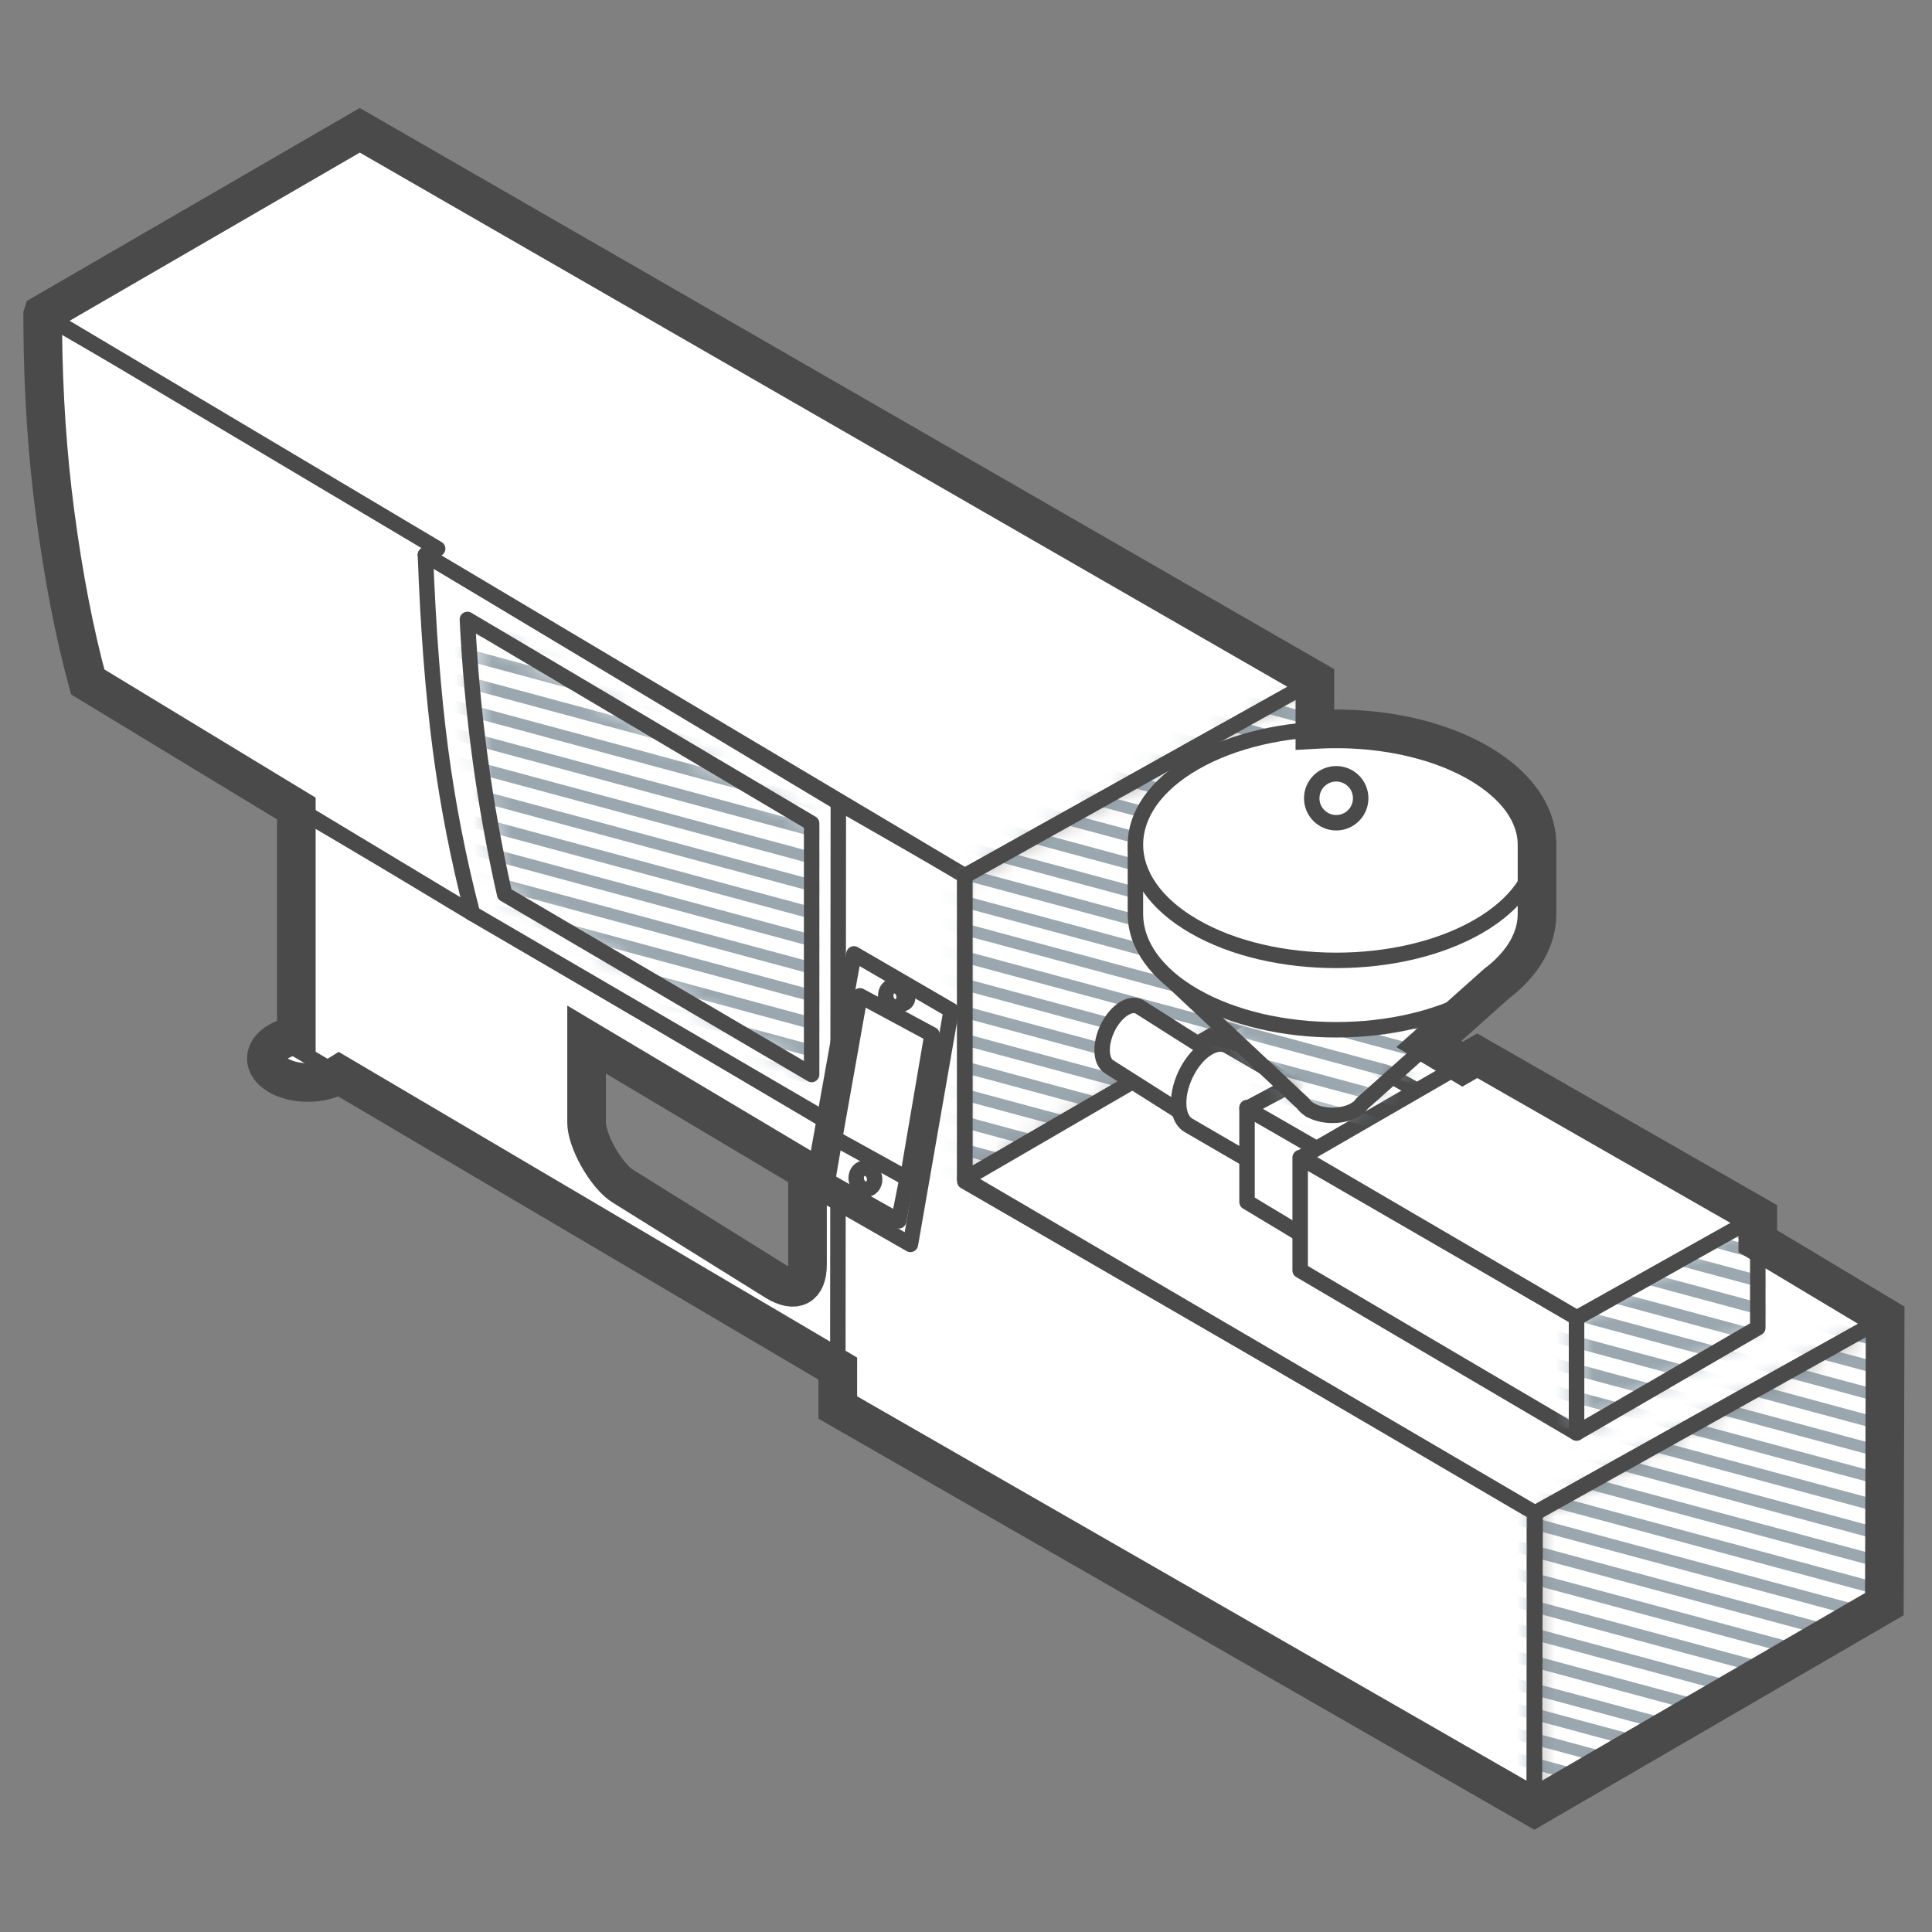
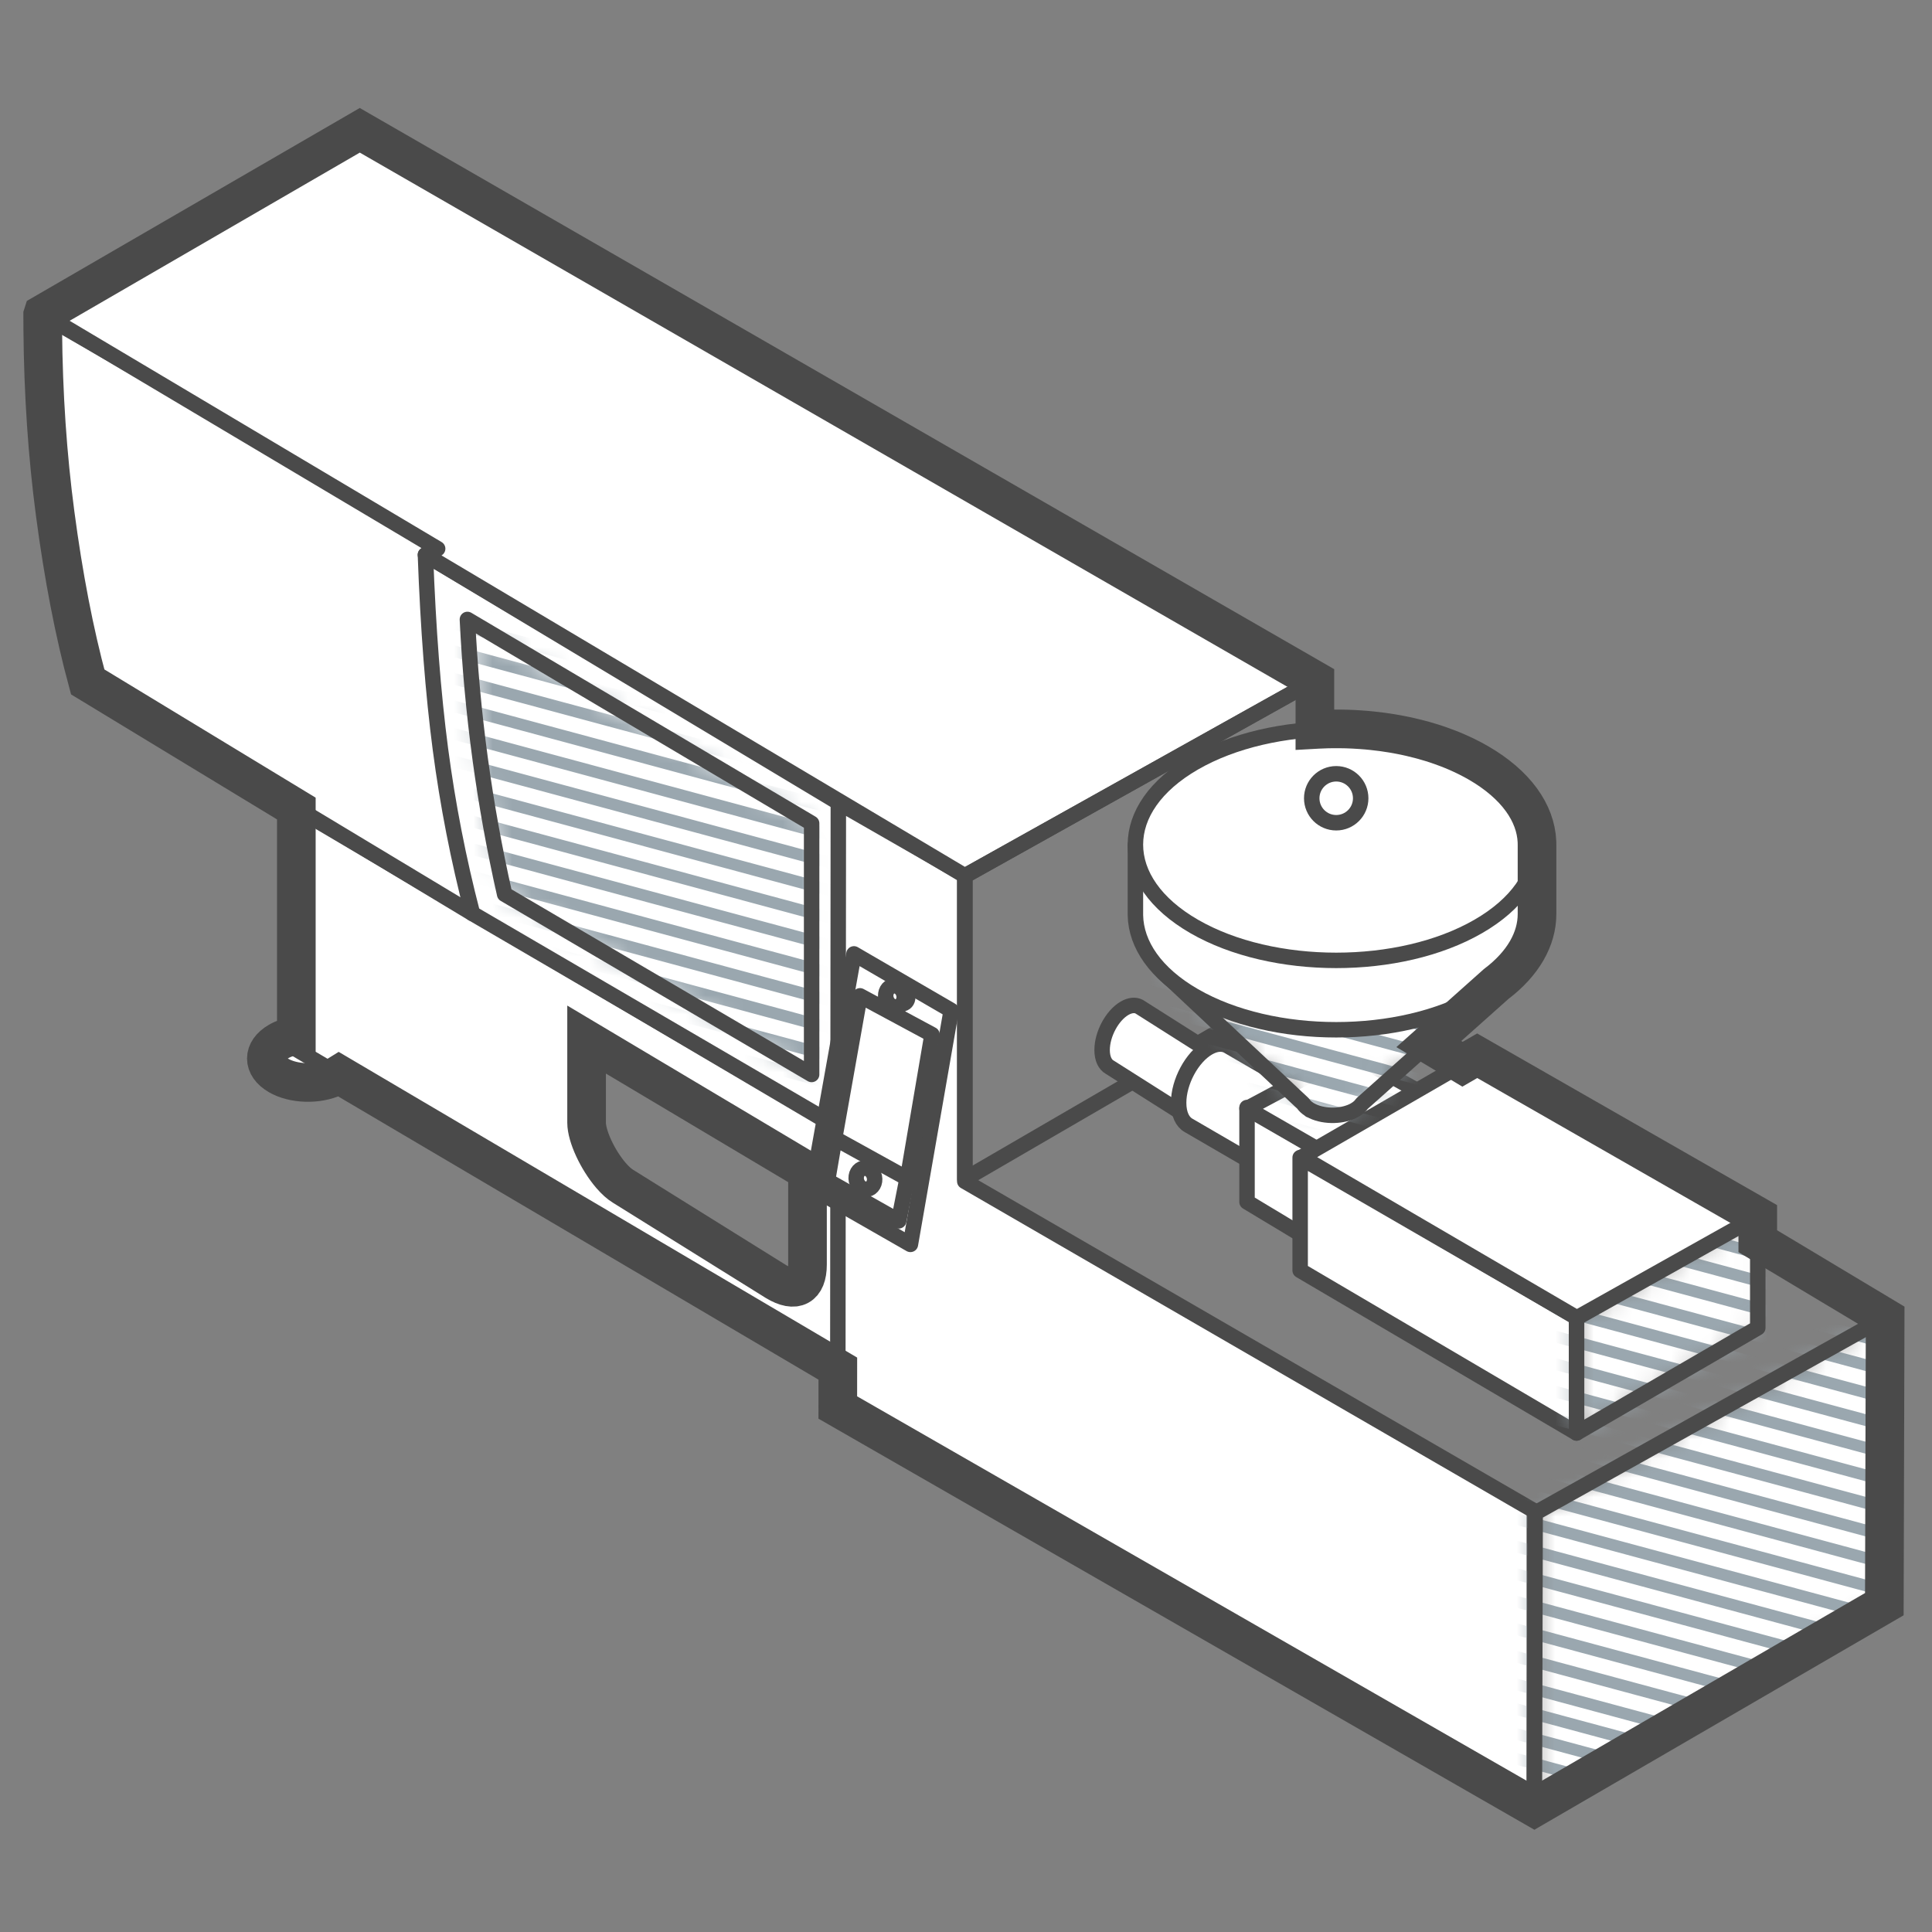
<svg xmlns="http://www.w3.org/2000/svg" width="100" height="100" viewBox="0 0 100 100" fill="none">
  <rect x="0" y="0" width="100" height="100" fill="#808080" stroke="none" />
  <path fill-rule="evenodd" clip-rule="evenodd" d="M17.459 55.665C18.299 55.18 18.299 54.394 17.459 53.909C16.619 53.424 15.257 53.424 14.417 53.909C13.577 54.394 13.577 55.18 14.417 55.665C15.257 56.15 16.619 56.15 17.459 55.665Z" fill="white" stroke="#4A4A4A" stroke-width="0.8" stroke-linejoin="round" />
  <path fill-rule="evenodd" clip-rule="evenodd" d="M44.308 58.941V71.395L15.338 54.313V41.849L44.308 58.941ZM41.796 60.619L30.362 53.808V58.108C30.362 58.808 30.93 60.033 31.629 60.845C31.843 61.093 32.054 61.283 32.242 61.397L40.161 66.331C41.17 66.943 41.796 66.608 41.796 65.455V60.619Z" fill="white" stroke="#4A4A4A" stroke-width="0.8" stroke-linejoin="round" />
  <path fill-rule="evenodd" clip-rule="evenodd" d="M2.209 16.295C2.209 19.91 2.425 23.345 2.857 26.598C3.288 29.851 3.849 32.75 4.539 35.295L24.456 47.285C24.686 43.895 22.974 31.097 22.911 28.233L2.209 16.295Z" fill="white" stroke="#4A4A4A" stroke-width="0.8" stroke-linejoin="round" />
  <path fill-rule="evenodd" clip-rule="evenodd" d="M22.02 28.718C22.16 32.55 22.419 35.903 22.796 38.774C23.173 41.645 23.727 44.482 24.456 47.285L45.446 59.535C45.068 54.935 44.879 51.81 44.879 50.159C44.879 48.509 44.773 45.87 44.562 42.242L22.02 28.718Z" fill="white" stroke="#4A4A4A" stroke-width="0.8" stroke-linejoin="round" />
  <mask id="mask0_1164_24415" style="mask-type:alpha" maskUnits="userSpaceOnUse" x="24" y="32" width="19" height="24">
    <path d="M24.499 32.483C24.547 35.412 24.664 37.663 24.85 39.236C25.036 40.809 25.459 43.132 26.12 46.205L42.01 55.614V42.616L24.499 32.483Z" fill="white" />
  </mask>
  <g mask="url(#mask0_1164_24415)">
    <path d="M24.499 32.483C24.547 35.412 24.664 37.663 24.85 39.236C25.036 40.809 25.459 43.132 26.12 46.205L42.01 55.614V42.616L24.499 32.483Z" fill="white" />
    <path d="M9.356 82.113L69.356 98.281M9.356 15.725L69.356 31.893L9.356 15.725ZM9.356 17.056L69.356 33.224L9.356 17.056ZM9.356 18.483L69.356 34.651L9.356 18.483ZM9.356 19.91L69.356 36.078L9.356 19.91ZM9.356 21.336L69.356 37.504L9.356 21.336ZM9.356 22.763L69.356 38.931L9.356 22.763ZM9.356 24.189L69.356 40.357L9.356 24.189ZM9.356 25.616L69.356 41.784L9.356 25.616ZM9.356 27.043L69.356 43.211L9.356 27.043ZM9.356 28.469L69.356 44.637L9.356 28.469ZM9.356 29.896L69.356 46.064L9.356 29.896ZM9.356 31.322L69.356 47.49L9.356 31.322ZM9.356 32.749L69.356 48.917L9.356 32.749ZM9.356 34.175L69.356 50.344L9.356 34.175ZM9.356 35.602L69.356 51.77L9.356 35.602ZM9.356 37.029L69.356 53.197L9.356 37.029ZM9.356 38.455L69.356 54.623L9.356 38.455ZM9.356 39.882L69.356 56.05L9.356 39.882ZM9.356 48.441L69.356 64.61L9.356 48.441ZM9.356 47.015L69.356 63.183L9.356 47.015ZM9.356 45.588L69.356 61.757L9.356 45.588ZM9.356 44.162L69.356 60.33L9.356 44.162ZM9.356 42.735L69.356 58.903L9.356 42.735ZM9.356 41.309L69.356 57.477L9.356 41.309ZM9.356 65.561L69.356 81.729L9.356 65.561ZM9.356 64.134L69.356 80.302L9.356 64.134ZM9.356 62.708L69.356 78.876L9.356 62.708ZM9.356 61.281L69.356 77.449L9.356 61.281ZM9.356 59.854L69.356 76.022L9.356 59.854ZM9.356 58.428L69.356 74.596L9.356 58.428ZM9.356 57.001L69.356 73.169L9.356 57.001ZM9.356 55.575L69.356 71.743L9.356 55.575ZM9.356 54.148L69.356 70.316L9.356 54.148ZM9.356 52.721L69.356 68.889L9.356 52.721ZM9.356 51.295L69.356 67.463L9.356 51.295ZM9.356 49.868L69.356 66.036L9.356 49.868ZM9.356 75.547L69.356 91.715L9.356 75.547ZM9.356 76.974L69.356 93.142L9.356 76.974ZM9.356 78.258L69.356 94.427L9.356 78.258ZM9.356 79.543L69.356 95.712L9.356 79.543ZM9.356 80.828L69.356 96.997L9.356 80.828ZM9.356 74.12L69.356 90.289L9.356 74.12ZM9.356 72.694L69.356 88.862L9.356 72.694ZM9.356 71.267L69.356 87.435L9.356 71.267ZM9.356 69.841L69.356 86.009L9.356 69.841ZM9.356 68.414L69.356 84.582L9.356 68.414ZM9.356 66.987L69.356 83.156L9.356 66.987Z" stroke="#9AA7AF" stroke-width="0.6" stroke-linecap="round" stroke-linejoin="round" />
  </g>
  <path fill-rule="evenodd" clip-rule="evenodd" d="M24.193 32.062C24.311 34.49 24.53 36.886 24.85 39.25C25.17 41.613 25.594 43.959 26.12 46.286L42.01 55.614V42.616L24.193 32.062Z" stroke="#4A4A4A" stroke-width="0.8" stroke-linejoin="round" />
  <path fill-rule="evenodd" clip-rule="evenodd" d="M79.417 78.208V93.65L43.364 72.852L43.392 41.544L49.936 45.299L49.936 61.145L79.417 78.208Z" fill="white" stroke="#4A4A4A" stroke-width="0.8" stroke-linejoin="round" />
  <path fill-rule="evenodd" clip-rule="evenodd" d="M68.058 35.214L49.943 45.333L22.02 28.718L22.653 28.401L2.224 16.248L18.622 6.744L68.058 35.214Z" fill="white" stroke="#4A4A4A" stroke-width="0.8" stroke-linejoin="round" />
  <mask id="mask1_1164_24415" style="mask-type:alpha" maskUnits="userSpaceOnUse" x="49" y="35" width="20" height="27">
-     <path d="M49.943 45.333L68.058 35.214V50.502L49.943 61.025V45.333Z" fill="white" />
-   </mask>
+     </mask>
  <g mask="url(#mask1_1164_24415)">
    <path d="M49.943 45.333L68.058 35.214V50.502L49.943 61.025V45.333Z" fill="white" />
    <path d="M40.606 82.113L100.606 98.281M40.606 15.725L100.606 31.893L40.606 15.725ZM40.606 17.056L100.606 33.224L40.606 17.056ZM40.606 18.483L100.606 34.651L40.606 18.483ZM40.606 19.91L100.606 36.078L40.606 19.91ZM40.606 21.336L100.606 37.504L40.606 21.336ZM40.606 22.763L100.606 38.931L40.606 22.763ZM40.606 24.189L100.606 40.357L40.606 24.189ZM40.606 25.616L100.606 41.784L40.606 25.616ZM40.606 27.043L100.606 43.211L40.606 27.043ZM40.606 28.469L100.606 44.637L40.606 28.469ZM40.606 29.896L100.606 46.064L40.606 29.896ZM40.606 31.322L100.606 47.49L40.606 31.322ZM40.606 32.749L100.606 48.917L40.606 32.749ZM40.606 34.175L100.606 50.344L40.606 34.175ZM40.606 35.602L100.606 51.77L40.606 35.602ZM40.606 37.029L100.606 53.197L40.606 37.029ZM40.606 38.455L100.606 54.623L40.606 38.455ZM40.606 39.882L100.606 56.05L40.606 39.882ZM40.606 48.441L100.606 64.61L40.606 48.441ZM40.606 47.015L100.606 63.183L40.606 47.015ZM40.606 45.588L100.606 61.757L40.606 45.588ZM40.606 44.162L100.606 60.33L40.606 44.162ZM40.606 42.735L100.606 58.903L40.606 42.735ZM40.606 41.309L100.606 57.477L40.606 41.309ZM40.606 65.561L100.606 81.729L40.606 65.561ZM40.606 64.134L100.606 80.302L40.606 64.134ZM40.606 62.708L100.606 78.876L40.606 62.708ZM40.606 61.281L100.606 77.449L40.606 61.281ZM40.606 59.854L100.606 76.022L40.606 59.854ZM40.606 58.428L100.606 74.596L40.606 58.428ZM40.606 57.001L100.606 73.169L40.606 57.001ZM40.606 55.575L100.606 71.743L40.606 55.575ZM40.606 54.148L100.606 70.316L40.606 54.148ZM40.606 52.721L100.606 68.889L40.606 52.721ZM40.606 51.295L100.606 67.463L40.606 51.295ZM40.606 49.868L100.606 66.036L40.606 49.868ZM40.606 75.547L100.606 91.715L40.606 75.547ZM40.606 76.974L100.606 93.142L40.606 76.974ZM40.606 78.258L100.606 94.427L40.606 78.258ZM40.606 79.543L100.606 95.712L40.606 79.543ZM40.606 80.828L100.606 96.997L40.606 80.828ZM40.606 74.12L100.606 90.289L40.606 74.12ZM40.606 72.694L100.606 88.862L40.606 72.694ZM40.606 71.267L100.606 87.435L40.606 71.267ZM40.606 69.841L100.606 86.009L40.606 69.841ZM40.606 68.414L100.606 84.582L40.606 68.414ZM40.606 66.987L100.606 83.156L40.606 66.987Z" stroke="#9AA7AF" stroke-width="0.6" stroke-linecap="round" stroke-linejoin="round" />
  </g>
  <path fill-rule="evenodd" clip-rule="evenodd" d="M49.943 45.333L68.058 35.214V50.502L49.943 61.025V45.333Z" stroke="#4A4A4A" stroke-width="0.8" stroke-linejoin="round" />
-   <path fill-rule="evenodd" clip-rule="evenodd" d="M79.459 78.315L97.575 68.196L68.058 50.502L49.943 61.025L79.459 78.315Z" fill="white" stroke="#4A4A4A" stroke-width="0.8" stroke-linejoin="round" />
  <mask id="mask2_1164_24415" style="mask-type:alpha" maskUnits="userSpaceOnUse" x="79" y="68" width="19" height="26">
    <path d="M79.459 78.315L97.575 68.196L97.533 83.031L79.418 93.553L79.459 78.315Z" fill="white" />
  </mask>
  <g mask="url(#mask2_1164_24415)">
    <path d="M79.459 78.315L97.575 68.196L97.533 83.031L79.418 93.553L79.459 78.315Z" fill="white" />
    <path d="M40.606 82.113L100.607 98.281M40.606 15.725L100.607 31.893L40.606 15.725ZM40.606 17.056L100.607 33.224L40.606 17.056ZM40.606 18.483L100.607 34.651L40.606 18.483ZM40.606 19.91L100.607 36.078L40.606 19.91ZM40.606 21.336L100.607 37.504L40.606 21.336ZM40.606 22.763L100.607 38.931L40.606 22.763ZM40.606 24.189L100.607 40.357L40.606 24.189ZM40.606 25.616L100.607 41.784L40.606 25.616ZM40.606 27.043L100.607 43.211L40.606 27.043ZM40.606 28.469L100.607 44.637L40.606 28.469ZM40.606 29.896L100.607 46.064L40.606 29.896ZM40.606 31.322L100.607 47.49L40.606 31.322ZM40.606 32.749L100.607 48.917L40.606 32.749ZM40.606 34.175L100.607 50.344L40.606 34.175ZM40.606 35.602L100.607 51.77L40.606 35.602ZM40.606 37.029L100.607 53.197L40.606 37.029ZM40.606 38.455L100.607 54.623L40.606 38.455ZM40.606 39.882L100.607 56.05L40.606 39.882ZM40.606 48.441L100.607 64.61L40.606 48.441ZM40.606 47.015L100.607 63.183L40.606 47.015ZM40.606 45.588L100.607 61.757L40.606 45.588ZM40.606 44.162L100.607 60.33L40.606 44.162ZM40.606 42.735L100.607 58.903L40.606 42.735ZM40.606 41.309L100.607 57.477L40.606 41.309ZM40.606 65.561L100.607 81.729L40.606 65.561ZM40.606 64.134L100.607 80.302L40.606 64.134ZM40.606 62.708L100.607 78.876L40.606 62.708ZM40.606 61.281L100.607 77.449L40.606 61.281ZM40.606 59.854L100.607 76.022L40.606 59.854ZM40.606 58.428L100.607 74.596L40.606 58.428ZM40.606 57.001L100.607 73.169L40.606 57.001ZM40.606 55.575L100.607 71.743L40.606 55.575ZM40.606 54.148L100.607 70.316L40.606 54.148ZM40.606 52.721L100.607 68.889L40.606 52.721ZM40.606 51.295L100.607 67.463L40.606 51.295ZM40.606 49.868L100.607 66.036L40.606 49.868ZM40.606 75.547L100.607 91.715L40.606 75.547ZM40.606 76.974L100.607 93.142L40.606 76.974ZM40.606 78.258L100.607 94.427L40.606 78.258ZM40.606 79.543L100.607 95.712L40.606 79.543ZM40.606 80.828L100.607 96.997L40.606 80.828ZM40.606 74.12L100.607 90.289L40.606 74.12ZM40.606 72.694L100.607 88.862L40.606 72.694ZM40.606 71.267L100.607 87.435L40.606 71.267ZM40.606 69.841L100.607 86.009L40.606 69.841ZM40.606 68.414L100.607 84.582L40.606 68.414ZM40.606 66.987L100.607 83.156L40.606 66.987Z" stroke="#9AA7AF" stroke-width="0.6" stroke-linecap="round" stroke-linejoin="round" />
  </g>
  <path fill-rule="evenodd" clip-rule="evenodd" d="M79.459 78.315L97.575 68.196L97.533 83.031L79.418 93.553L79.459 78.315Z" stroke="#4A4A4A" stroke-width="0.8" stroke-linejoin="round" />
  <path fill-rule="evenodd" clip-rule="evenodd" d="M58.961 52.104C58.758 52.001 58.495 52.02 58.208 52.186C57.566 52.558 57.045 53.526 57.045 54.349C57.045 54.793 57.197 55.104 57.438 55.237L64.408 59.654L65.932 56.522L58.961 52.104Z" fill="white" stroke="#4A4A4A" stroke-width="0.8" stroke-linejoin="round" />
  <path fill-rule="evenodd" clip-rule="evenodd" d="M63.529 54.124C63.262 53.988 62.916 54.013 62.538 54.232C61.692 54.722 61.006 55.998 61.006 57.082C61.006 57.667 61.206 58.077 61.524 58.252L65.37 60.488L67.379 56.361L63.529 54.124Z" fill="white" stroke="#4A4A4A" stroke-width="0.8" stroke-linejoin="round" />
  <path fill-rule="evenodd" clip-rule="evenodd" d="M69.141 60.027V64.977L64.546 62.212V57.326L69.141 60.027Z" fill="white" stroke="#4A4A4A" stroke-width="0.8" stroke-linejoin="round" />
  <path fill-rule="evenodd" clip-rule="evenodd" d="M69.109 60.008L64.546 57.378C68.121 55.47 69.908 54.516 69.908 54.516L74.281 56.971L69.109 60.008Z" fill="white" stroke="#4A4A4A" stroke-width="0.8" stroke-linejoin="round" />
  <path fill-rule="evenodd" clip-rule="evenodd" d="M81.603 68.191V74.171L67.296 65.756V59.915L81.603 68.191Z" fill="white" stroke="#4A4A4A" stroke-width="0.8" stroke-linejoin="round" />
  <mask id="mask3_1164_24415" style="mask-type:alpha" maskUnits="userSpaceOnUse" x="81" y="62" width="10" height="13">
    <path d="M81.603 68.191V74.171L90.983 68.727V62.887L81.603 68.191Z" fill="white" />
  </mask>
  <g mask="url(#mask3_1164_24415)">
    <path d="M81.603 68.191V74.171L90.983 68.727V62.887L81.603 68.191Z" fill="white" />
    <path d="M40.606 82.113L100.606 98.281M40.606 15.725L100.606 31.893L40.606 15.725ZM40.606 17.056L100.606 33.224L40.606 17.056ZM40.606 18.483L100.606 34.651L40.606 18.483ZM40.606 19.91L100.606 36.078L40.606 19.91ZM40.606 21.336L100.606 37.504L40.606 21.336ZM40.606 22.763L100.606 38.931L40.606 22.763ZM40.606 24.189L100.606 40.357L40.606 24.189ZM40.606 25.616L100.606 41.784L40.606 25.616ZM40.606 27.043L100.606 43.211L40.606 27.043ZM40.606 28.469L100.606 44.637L40.606 28.469ZM40.606 29.896L100.606 46.064L40.606 29.896ZM40.606 31.322L100.606 47.49L40.606 31.322ZM40.606 32.749L100.606 48.917L40.606 32.749ZM40.606 34.175L100.606 50.344L40.606 34.175ZM40.606 35.602L100.606 51.77L40.606 35.602ZM40.606 37.029L100.606 53.197L40.606 37.029ZM40.606 38.455L100.606 54.623L40.606 38.455ZM40.606 39.882L100.606 56.05L40.606 39.882ZM40.606 48.441L100.606 64.61L40.606 48.441ZM40.606 47.015L100.606 63.183L40.606 47.015ZM40.606 45.588L100.606 61.757L40.606 45.588ZM40.606 44.162L100.606 60.33L40.606 44.162ZM40.606 42.735L100.606 58.903L40.606 42.735ZM40.606 41.309L100.606 57.477L40.606 41.309ZM40.606 65.561L100.606 81.729L40.606 65.561ZM40.606 64.134L100.606 80.302L40.606 64.134ZM40.606 62.708L100.606 78.876L40.606 62.708ZM40.606 61.281L100.606 77.449L40.606 61.281ZM40.606 59.854L100.606 76.022L40.606 59.854ZM40.606 58.428L100.606 74.596L40.606 58.428ZM40.606 57.001L100.606 73.169L40.606 57.001ZM40.606 55.575L100.606 71.743L40.606 55.575ZM40.606 54.148L100.606 70.316L40.606 54.148ZM40.606 52.721L100.606 68.889L40.606 52.721ZM40.606 51.295L100.606 67.463L40.606 51.295ZM40.606 49.868L100.606 66.036L40.606 49.868ZM40.606 75.547L100.606 91.715L40.606 75.547ZM40.606 76.974L100.606 93.142L40.606 76.974ZM40.606 78.258L100.606 94.427L40.606 78.258ZM40.606 79.543L100.606 95.712L40.606 79.543ZM40.606 80.828L100.606 96.997L40.606 80.828ZM40.606 74.12L100.606 90.289L40.606 74.12ZM40.606 72.694L100.606 88.862L40.606 72.694ZM40.606 71.267L100.606 87.435L40.606 71.267ZM40.606 69.841L100.606 86.009L40.606 69.841ZM40.606 68.414L100.606 84.582L40.606 68.414ZM40.606 66.987L100.606 83.156L40.606 66.987Z" stroke="#9AA7AF" stroke-width="0.6" stroke-linecap="round" stroke-linejoin="round" />
  </g>
  <path fill-rule="evenodd" clip-rule="evenodd" d="M81.603 68.191V74.171L90.983 68.727V62.887L81.603 68.191Z" stroke="#4A4A4A" stroke-width="0.8" stroke-linejoin="round" />
  <path fill-rule="evenodd" clip-rule="evenodd" d="M81.617 68.211L67.381 59.891C73.434 56.394 76.46 54.645 76.46 54.645L91.11 62.887L81.617 68.211Z" fill="white" stroke="#4A4A4A" stroke-width="0.8" stroke-linejoin="round" />
  <mask id="mask4_1164_24415" style="mask-type:alpha" maskUnits="userSpaceOnUse" x="60" y="50" width="19" height="8">
    <path d="M78.15 50.301L70.494 57.126C70.43 57.222 70.339 57.313 70.219 57.394L70.129 57.451L70.124 57.456C69.525 57.798 68.584 57.818 67.945 57.518L67.825 57.456L67.807 57.456L67.77 57.423C67.626 57.332 67.519 57.229 67.448 57.12L60.175 50.301H78.15Z" fill="white" />
  </mask>
  <g mask="url(#mask4_1164_24415)">
    <path d="M78.15 50.301L70.494 57.126C70.43 57.222 70.339 57.313 70.219 57.394L70.129 57.451L70.124 57.456C69.525 57.798 68.584 57.818 67.945 57.518L67.825 57.456L67.807 57.456L67.77 57.423C67.626 57.332 67.519 57.229 67.448 57.12L60.175 50.301H78.15Z" fill="white" />
    <path d="M40.606 82.113L100.607 98.281M40.606 15.725L100.607 31.893L40.606 15.725ZM40.606 17.056L100.607 33.224L40.606 17.056ZM40.606 18.483L100.607 34.651L40.606 18.483ZM40.606 19.91L100.607 36.078L40.606 19.91ZM40.606 21.336L100.607 37.504L40.606 21.336ZM40.606 22.763L100.607 38.931L40.606 22.763ZM40.606 24.189L100.607 40.357L40.606 24.189ZM40.606 25.616L100.607 41.784L40.606 25.616ZM40.606 27.043L100.607 43.211L40.606 27.043ZM40.606 28.469L100.607 44.637L40.606 28.469ZM40.606 29.896L100.607 46.064L40.606 29.896ZM40.606 31.322L100.607 47.49L40.606 31.322ZM40.606 32.749L100.607 48.917L40.606 32.749ZM40.606 34.175L100.607 50.344L40.606 34.175ZM40.606 35.602L100.607 51.77L40.606 35.602ZM40.606 37.029L100.607 53.197L40.606 37.029ZM40.606 38.455L100.607 54.623L40.606 38.455ZM40.606 39.882L100.607 56.05L40.606 39.882ZM40.606 48.441L100.607 64.61L40.606 48.441ZM40.606 47.015L100.607 63.183L40.606 47.015ZM40.606 45.588L100.607 61.757L40.606 45.588ZM40.606 44.162L100.607 60.33L40.606 44.162ZM40.606 42.735L100.607 58.903L40.606 42.735ZM40.606 41.309L100.607 57.477L40.606 41.309ZM40.606 65.561L100.607 81.729L40.606 65.561ZM40.606 64.134L100.607 80.302L40.606 64.134ZM40.606 62.708L100.607 78.876L40.606 62.708ZM40.606 61.281L100.607 77.449L40.606 61.281ZM40.606 59.854L100.607 76.022L40.606 59.854ZM40.606 58.428L100.607 74.596L40.606 58.428ZM40.606 57.001L100.607 73.169L40.606 57.001ZM40.606 55.575L100.607 71.743L40.606 55.575ZM40.606 54.148L100.607 70.316L40.606 54.148ZM40.606 52.721L100.607 68.889L40.606 52.721ZM40.606 51.295L100.607 67.463L40.606 51.295ZM40.606 49.868L100.607 66.036L40.606 49.868ZM40.606 75.547L100.607 91.715L40.606 75.547ZM40.606 76.974L100.607 93.142L40.606 76.974ZM40.606 78.258L100.607 94.427L40.606 78.258ZM40.606 79.543L100.607 95.712L40.606 79.543ZM40.606 80.828L100.607 96.997L40.606 80.828ZM40.606 74.12L100.607 90.289L40.606 74.12ZM40.606 72.694L100.607 88.862L40.606 72.694ZM40.606 71.267L100.607 87.435L40.606 71.267ZM40.606 69.841L100.607 86.009L40.606 69.841ZM40.606 68.414L100.607 84.582L40.606 68.414ZM40.606 66.987L100.607 83.156L40.606 66.987Z" stroke="#9AA7AF" stroke-width="0.6" stroke-linecap="round" stroke-linejoin="round" />
  </g>
  <path fill-rule="evenodd" clip-rule="evenodd" d="M78.15 50.301L70.494 57.126C70.43 57.222 70.339 57.313 70.219 57.394L70.129 57.451L70.124 57.456C69.525 57.798 68.584 57.818 67.945 57.518L67.825 57.456L67.807 57.456L67.77 57.423C67.626 57.332 67.519 57.229 67.448 57.12L60.175 50.301H78.15Z" stroke="#4A4A4A" stroke-width="0.8" stroke-linejoin="round" />
  <path fill-rule="evenodd" clip-rule="evenodd" d="M58.769 43.718L60.843 43.717C61.135 43.493 61.459 43.277 61.813 43.073C65.872 40.733 72.453 40.733 76.512 43.073C76.866 43.277 77.189 43.493 77.482 43.717L79.556 43.718V47.31C79.556 48.843 78.541 50.376 76.512 51.546C72.453 53.886 65.872 53.886 61.813 51.546C59.811 50.392 58.797 48.885 58.769 47.373L58.769 43.718Z" fill="white" stroke="#4A4A4A" stroke-width="0.8" stroke-linejoin="round" />
  <path fill-rule="evenodd" clip-rule="evenodd" d="M61.813 47.954C65.872 50.294 72.453 50.294 76.512 47.954C80.571 45.614 80.571 41.821 76.512 39.481C72.453 37.141 65.872 37.141 61.813 39.481C57.754 41.821 57.754 45.614 61.813 47.954Z" fill="white" stroke="#4A4A4A" stroke-width="0.8" stroke-linejoin="round" />
  <path d="M69.162 42.585C69.862 42.585 70.429 42.018 70.429 41.318C70.429 40.619 69.862 40.051 69.162 40.051C68.463 40.051 67.895 40.619 67.895 41.318C67.895 42.018 68.463 42.585 69.162 42.585Z" fill="white" stroke="#4A4A4A" stroke-width="0.8" stroke-linejoin="round" />
  <path fill-rule="evenodd" clip-rule="evenodd" d="M42.031 61.496L47.123 64.409L49.234 52.297L44.2 49.373L42.031 61.496Z" fill="white" stroke="#4A4A4A" stroke-width="0.8" stroke-linejoin="round" />
  <path fill-rule="evenodd" clip-rule="evenodd" d="M43.147 59.229L46.934 61.224L48.241 53.55L44.512 51.544L43.147 59.229Z" fill="white" stroke="#4A4A4A" stroke-width="0.8" stroke-linejoin="round" />
  <path fill-rule="evenodd" clip-rule="evenodd" d="M43.209 58.922L46.95 60.991L46.517 63.191L42.834 61.11L43.209 58.922Z" fill="white" stroke="#4A4A4A" stroke-width="0.8" stroke-linejoin="round" />
  <path fill-rule="evenodd" clip-rule="evenodd" d="M44.321 60.885C44.278 61.18 44.455 61.475 44.716 61.543C44.977 61.612 45.223 61.429 45.266 61.134C45.309 60.839 45.132 60.544 44.871 60.476C44.611 60.407 44.364 60.59 44.321 60.885Z" fill="white" stroke="#4A4A4A" stroke-width="0.8" stroke-linejoin="round" />
  <path fill-rule="evenodd" clip-rule="evenodd" d="M46.365 51.517C46.337 51.709 46.452 51.901 46.621 51.945C46.791 51.99 46.952 51.871 46.98 51.679C47.008 51.486 46.893 51.294 46.723 51.25C46.553 51.205 46.393 51.324 46.365 51.517Z" fill="white" stroke="#4A4A4A" stroke-width="0.8" stroke-linejoin="round" />
  <path fill-rule="evenodd" clip-rule="evenodd" d="M45.849 51.447C45.806 51.742 45.983 52.036 46.244 52.105C46.505 52.174 46.751 51.99 46.794 51.696C46.837 51.401 46.66 51.106 46.4 51.037C46.139 50.968 45.892 51.152 45.849 51.447Z" fill="white" stroke="#4A4A4A" stroke-width="0.8" stroke-linejoin="round" />
  <path fill-rule="evenodd" clip-rule="evenodd" d="M69.31 37.727L69.679 37.733L70.035 37.747L70.419 37.77L70.753 37.796L71.046 37.825L71.557 37.886L72.059 37.962L72.479 38.038L72.725 38.087L73.006 38.149L73.484 38.267L73.68 38.32L74.049 38.428L74.318 38.513L74.563 38.597L74.896 38.719L75.153 38.82L75.37 38.911L75.619 39.022L75.879 39.145L76.23 39.324L76.284 39.354C76.361 39.395 76.437 39.438 76.512 39.481C78.474 40.612 79.487 42.082 79.553 43.564L79.556 43.718V47.31C79.556 48.589 78.85 49.867 77.438 50.935L73.957 54.039L75.701 55.084L76.46 54.645L90.982 62.957V64.244L97.575 68.196L97.533 83.031L79.417 93.553L43.364 72.852L43.366 70.839L17.543 55.613L17.459 55.665C16.661 56.126 15.392 56.149 14.546 55.734L14.417 55.665C13.576 55.18 13.576 54.394 14.417 53.909C14.682 53.755 15.001 53.65 15.338 53.594L15.338 41.849L4.539 35.295C3.849 32.75 3.288 29.851 2.857 26.598C2.456 23.577 2.241 20.4 2.213 17.067L2.209 16.295L2.224 16.248L18.622 6.744L68.058 35.214L68.058 37.76L68.239 37.75L68.695 37.732L69.017 37.727L69.31 37.727ZM30.362 53.808V58.108C30.362 58.808 30.93 60.033 31.629 60.845C31.843 61.093 32.054 61.283 32.242 61.397L40.161 66.331C41.17 66.943 41.796 66.608 41.796 65.455V60.619L30.362 53.808Z" stroke="#4A4A4A" stroke-width="2" />
</svg>